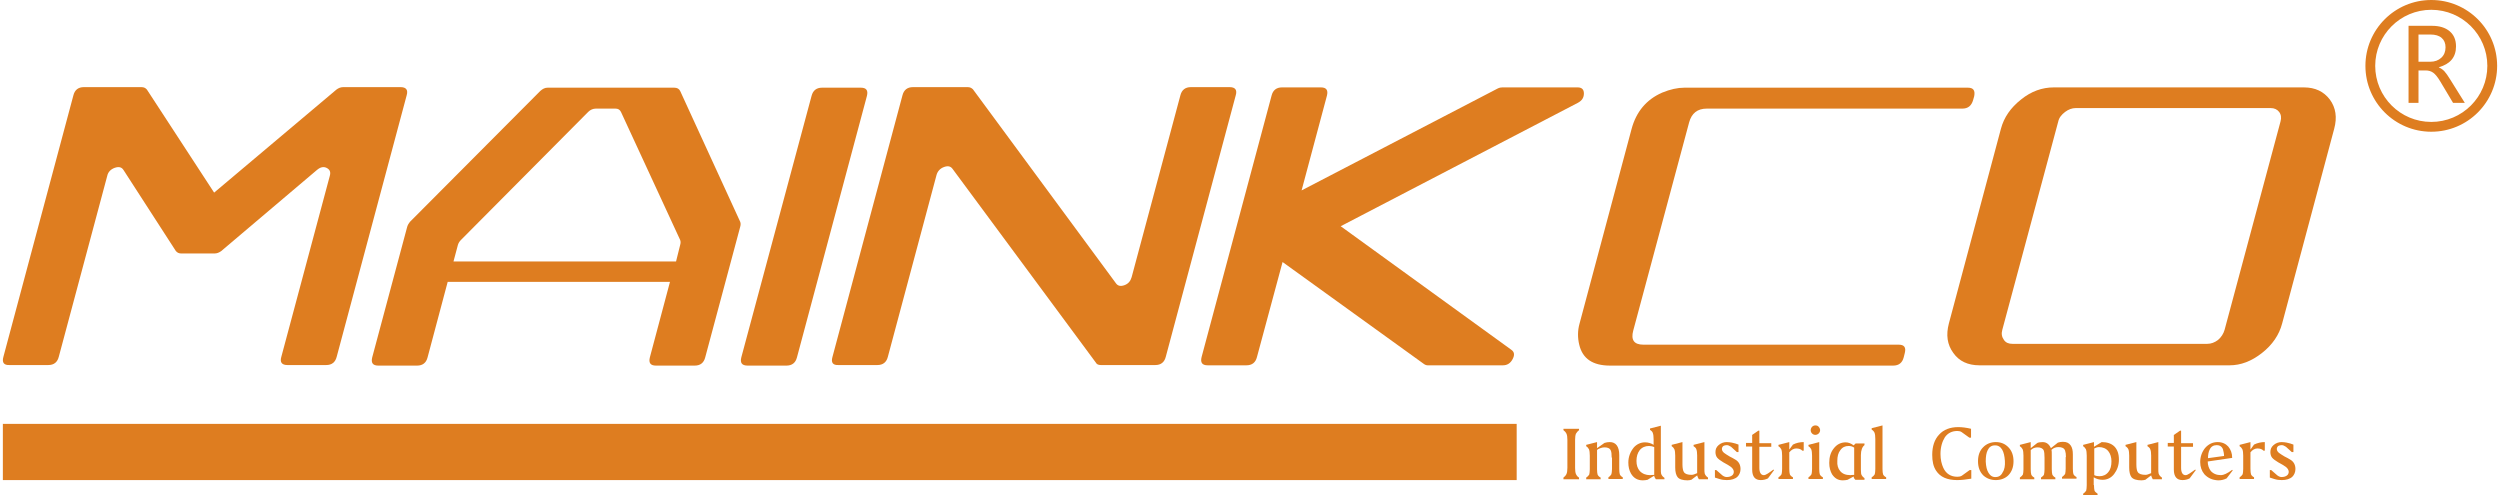
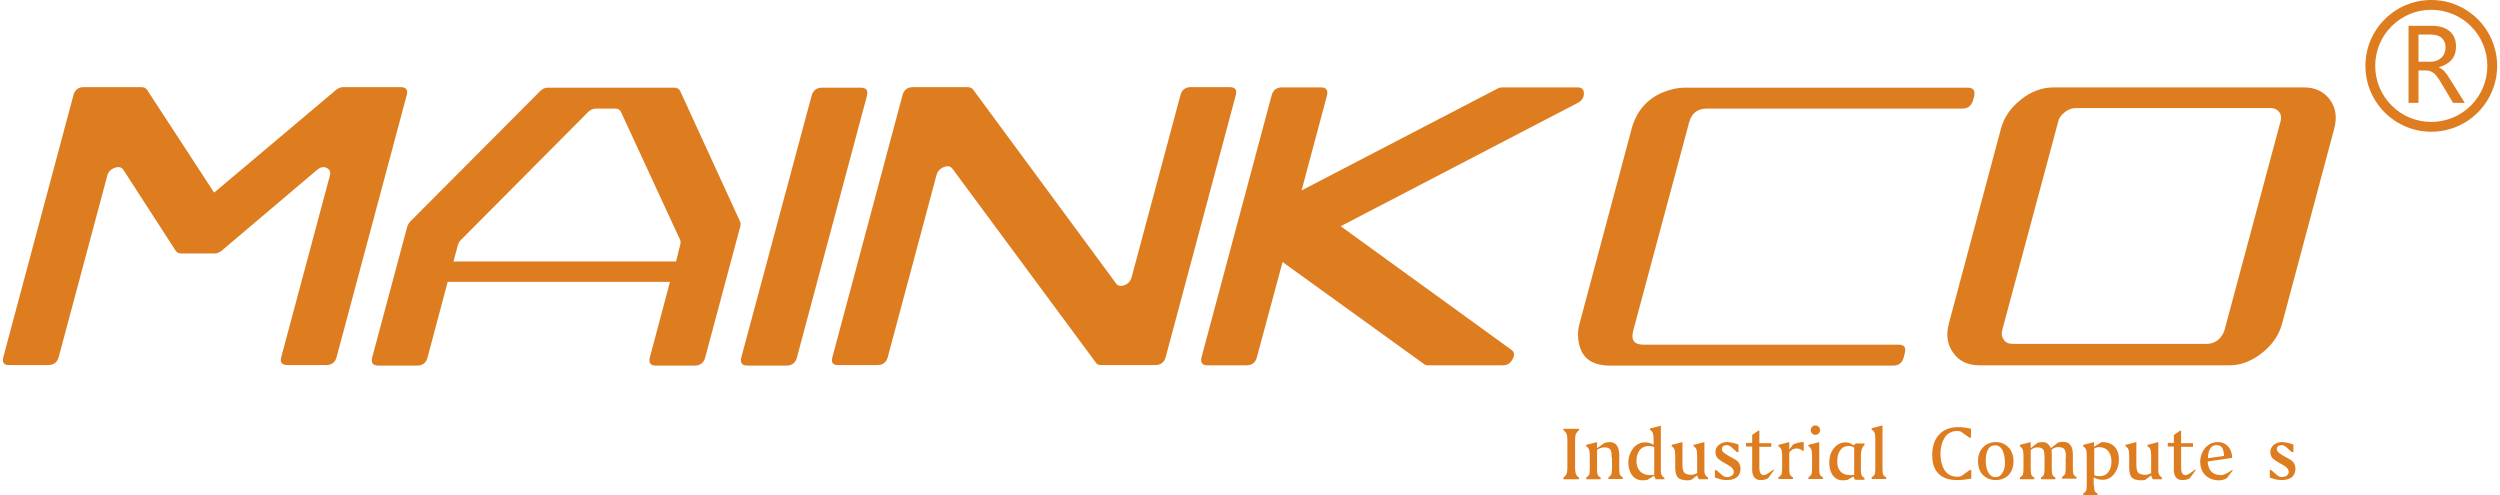
<svg xmlns="http://www.w3.org/2000/svg" version="1.1" id="图层_1" x="0px" y="0px" width="404px" height="80px" viewBox="-52.25 -10.297 404 80" xml:space="preserve">
  <g>
    <path fill="none" d="M91.634-7.572" />
    <path fill="#DE7D20" d="M-51.699,47.36l11.307-42.242c0.222-0.891,0.8-1.335,1.691-1.335l0,0h9.303c0.4,0,0.668,0.133,0.89,0.4l0,0 l10.861,16.647L2.115,4.183c0.356-0.267,0.713-0.4,1.113-0.4l0,0h9.258c0.891,0,1.246,0.444,0.979,1.335l0,0L2.16,47.36 c-0.223,0.89-0.801,1.334-1.691,1.334l0,0h-6.276c-0.89,0-1.246-0.445-0.98-1.334l0,0l7.836-29.245 c0.176-0.623,0-1.023-0.535-1.291l0,0c-0.49-0.223-0.98-0.133-1.557,0.356l0,0l-15.447,13.086c-0.356,0.267-0.712,0.4-1.113,0.4 l0,0h-5.34c-0.4,0-0.668-0.133-0.891-0.4l0,0l-8.456-13.086c-0.313-0.489-0.757-0.579-1.425-0.356l0,0 c-0.623,0.223-1.069,0.668-1.203,1.291l0,0l-7.833,29.245c-0.223,0.89-0.801,1.334-1.692,1.334l0,0h-6.275 C-51.61,48.74-51.966,48.295-51.699,47.36L-51.699,47.36z" />
    <path fill="#DE7D20" d="M13.554,26.352L7.901,47.449c-0.222,0.89,0.09,1.335,0.979,1.335l0,0h6.276 c0.891,0,1.469-0.445,1.692-1.335l0,0l3.249-12.197h35.921l-3.249,12.197c-0.223,0.89,0.088,1.335,0.978,1.335l0,0h6.276 c0.891,0,1.469-0.445,1.691-1.335l0,0l5.654-21.097c0.089-0.313,0.089-0.58,0-0.803l0,0L57.666,4.407 c-0.178-0.356-0.49-0.535-0.979-0.535l0,0H36.255c-0.443,0-0.8,0.178-1.201,0.535l0,0L14,25.549 C13.822,25.772,13.644,26.039,13.554,26.352L13.554,26.352z M56.999,31.958H21.033l0.713-2.671 c0.088-0.312,0.268-0.577,0.488-0.801l0,0L42.799,7.789c0.356-0.356,0.8-0.535,1.246-0.535l0,0h3.159 c0.445,0,0.713,0.179,0.893,0.535l0,0l9.568,20.697c0.09,0.225,0.09,0.49,0,0.801l0,0L56.999,31.958z" />
    <path fill="#DE7D20" d="M67.547,47.449L78.897,5.207c0.226-0.889,0.802-1.335,1.691-1.335l0,0h6.277 c0.89,0,1.203,0.446,0.978,1.335l0,0L76.541,47.449c-0.226,0.89-0.804,1.335-1.694,1.335l0,0h-6.276 C67.637,48.784,67.324,48.338,67.547,47.449L67.547,47.449z" />
    <path fill="#DE7D20" d="M82.282,47.36L93.586,5.119c0.225-0.891,0.801-1.335,1.69-1.335l0,0h8.861c0.357,0,0.622,0.133,0.843,0.355 l0,0l23.102,31.336c0.313,0.445,0.759,0.535,1.382,0.313l0,0c0.622-0.225,0.979-0.669,1.159-1.291l0,0l7.876-29.378 c0.223-0.891,0.803-1.335,1.692-1.335l0,0h6.275c0.89,0,1.246,0.444,0.978,1.335l0,0L136.14,47.36 c-0.223,0.89-0.803,1.334-1.691,1.334l0,0h-8.813c-0.403,0-0.668-0.133-0.801-0.4l0,0l-23.146-31.292 c-0.314-0.445-0.757-0.535-1.381-0.311l0,0c-0.622,0.222-1.025,0.667-1.202,1.245l0,0L91.229,47.36 c-0.223,0.89-0.803,1.334-1.691,1.334l0,0h-6.278C82.326,48.74,82.013,48.295,82.282,47.36L82.282,47.36z" />
    <path fill="#DE7D20" d="M202.731,6.32l-38.325,19.94l27.596,19.985c0.491,0.356,0.535,0.848,0.177,1.514l0,0 c-0.355,0.669-0.887,0.979-1.554,0.979l0,0H178.47c-0.222,0-0.443-0.088-0.623-0.222l0,0l-22.834-16.47l-4.139,15.356 c-0.222,0.891-0.801,1.336-1.692,1.336l0,0h-6.276c-0.891,0-1.201-0.445-0.979-1.336l0,0l11.308-42.241 c0.219-0.891,0.797-1.336,1.69-1.336l0,0h6.276c0.893,0,1.203,0.445,0.981,1.336l0,0l-4.095,15.312l31.691-16.47 c0.268-0.133,0.533-0.178,0.755-0.178l0,0h12.151c0.668,0,1.024,0.312,1.024,0.979l0,0C203.708,5.474,203.4,5.963,202.731,6.32 L202.731,6.32z" />
    <path fill="#DE7D20" d="M265.758,3.872h-45.802c-1.112,0-2.313,0.267-3.604,0.801l0,0c-2.539,1.112-4.183,3.071-4.94,5.875l0,0 l-8.413,31.469c-0.313,1.114-0.313,2.271-0.045,3.384l0,0c0.536,2.269,2.18,3.382,4.983,3.382l0,0h45.761 c0.889,0,1.467-0.445,1.691-1.335l0,0l0.178-0.711c0.223-0.89-0.09-1.336-0.98-1.336l0,0h-41.26c-1.517,0-2.05-0.756-1.648-2.27 l0,0l9.034-33.651c0.402-1.469,1.336-2.227,2.849-2.227l0,0h41.307c0.891,0,1.469-0.445,1.736-1.38l0,0l0.176-0.623 C266.959,4.318,266.648,3.872,265.758,3.872L265.758,3.872z" />
    <path fill="#DE7D20" d="M279.643,3.827h40.42c1.826,0,3.205,0.668,4.186,1.958l0,0c0.977,1.335,1.199,2.895,0.709,4.718l0,0 l-8.412,31.47c-0.488,1.87-1.602,3.472-3.248,4.763l0,0c-1.693,1.336-3.428,2.002-5.254,2.002l0,0h-40.416 c-1.869,0-3.291-0.667-4.225-2.002l0,0c-0.98-1.336-1.205-2.894-0.715-4.763l0,0l8.414-31.47c0.488-1.824,1.557-3.383,3.248-4.718 l0,0C275.996,4.451,277.777,3.827,279.643,3.827L279.643,3.827z M314.676,7.166h-31.469c-0.623,0-1.203,0.224-1.736,0.624l0,0 c-0.58,0.445-0.98,0.936-1.111,1.559l0,0l-9.037,33.649c-0.178,0.625-0.088,1.158,0.268,1.648l0,0 c0.311,0.445,0.758,0.622,1.377,0.622l0,0h31.473c0.625,0,1.203-0.222,1.734-0.622l0,0c0.533-0.445,0.893-1.023,1.07-1.648l0,0 l9.033-33.649c0.18-0.623,0.09-1.158-0.221-1.559l0,0C315.746,7.389,315.299,7.166,314.676,7.166L314.676,7.166z" />
    <path fill="#00A29A" d="M91.634-7.572" />
-     <rect x="-51.788" y="58.201" fill="#DE7D20" width="244.633" height="9.083" />
    <path fill="#DE7D20" d="M340.645-10.297c-5.879,0-10.643,4.765-10.643,10.645c0,5.878,4.764,10.643,10.643,10.643 c5.881,0,10.643-4.765,10.643-10.643C351.287-5.532,346.525-10.297,340.645-10.297z M340.645,9.406 c-5.004,0-9.061-4.056-9.061-9.06s4.057-9.06,9.061-9.06s9.059,4.056,9.059,9.06S345.648,9.406,340.645,9.406z" />
    <g>
      <path fill="#DE7D20" d="M346.063,6.326h-1.9L342.1,2.868c-0.414-0.69-0.791-1.159-1.135-1.409c-0.342-0.25-0.756-0.373-1.23-0.373 h-1.156v5.24h-1.607V-6.125h3.791c1.213,0,2.158,0.293,2.848,0.877c0.688,0.584,1.031,1.401,1.031,2.45 c0,1.726-0.926,2.847-2.766,3.36v0.039c0.342,0.146,0.637,0.353,0.889,0.619c0.248,0.269,0.572,0.726,0.969,1.376L346.063,6.326z M338.578-4.718v4.398h1.898c0.732,0,1.326-0.215,1.787-0.644c0.459-0.431,0.686-0.994,0.686-1.689 c0-0.648-0.209-1.155-0.629-1.519c-0.414-0.365-1.021-0.547-1.82-0.547H338.578z" />
    </g>
    <g>
      <path fill="#DE7D20" d="M200.403,67.153v-0.273c0.176-0.131,0.361-0.307,0.493-0.581c0.099-0.229,0.143-0.58,0.143-0.985v-4.533 c0-0.442-0.044-0.76-0.143-0.984c-0.132-0.268-0.317-0.449-0.493-0.58v-0.225h2.518v0.225c-0.186,0.131-0.372,0.354-0.503,0.58 c-0.088,0.224-0.132,0.585-0.132,0.984v4.533c0,0.449,0.044,0.755,0.132,0.985c0.131,0.274,0.273,0.45,0.503,0.581v0.273H200.403z " />
      <path fill="#DE7D20" d="M208.197,63.656c0-0.542-0.043-0.942-0.132-1.123c-0.131-0.361-0.48-0.537-1.028-0.537 c-0.218,0-0.438,0.044-0.668,0.131c-0.273,0.094-0.448,0.181-0.535,0.317v3.094c0,0.399,0.043,0.716,0.087,0.848 c0.044,0.143,0.219,0.362,0.492,0.493v0.273h-2.331v-0.273c0.263-0.176,0.404-0.351,0.492-0.493 c0.043-0.176,0.088-0.492,0.088-0.848v-2.201c0-0.443-0.045-0.804-0.132-1.028c-0.098-0.181-0.229-0.356-0.448-0.493v-0.224 l1.752-0.449v0.984l1.203-0.848c0.273-0.093,0.592-0.136,0.854-0.136c0.984,0,1.532,0.717,1.532,2.107v2.244 c0,0.399,0.043,0.716,0.088,0.847c0.043,0.144,0.218,0.362,0.48,0.493v0.274h-2.32v-0.274c0.263-0.174,0.394-0.35,0.482-0.493 c0.043-0.175,0.099-0.492,0.099-0.847v-1.838H208.197z" />
      <path fill="#DE7D20" d="M216.812,67.153h-1.478c-0.131-0.187-0.262-0.405-0.262-0.581l-1.085,0.668 c-0.23,0.044-0.492,0.088-0.755,0.088c-0.854,0-1.489-0.362-1.927-1.118c-0.273-0.492-0.416-1.078-0.416-1.751 c0-0.941,0.317-1.746,0.897-2.463c0.504-0.542,1.127-0.81,1.795-0.81c0.504,0,0.986,0.137,1.392,0.405v-0.898 c0-0.448-0.045-0.805-0.133-1.028c-0.043-0.181-0.229-0.362-0.448-0.493v-0.225l1.752-0.448v7.039c0,0.268,0,0.53,0.043,0.716 c0.088,0.274,0.263,0.493,0.537,0.668v0.229H216.812z M212.729,62.445c-0.35,0.45-0.525,1.03-0.525,1.747 c0,0.674,0.176,1.209,0.525,1.615c0.417,0.449,0.985,0.679,1.664,0.679c0.176,0,0.405-0.044,0.68-0.044v-4.488 c-0.329-0.137-0.636-0.181-0.854-0.181C213.626,61.771,213.09,61.997,212.729,62.445z" />
      <path fill="#DE7D20" d="M222.012,63.337c0-0.443-0.044-0.804-0.132-1.028c-0.044-0.181-0.219-0.356-0.448-0.493v-0.224 l1.751-0.449v4.351c0,0.268,0,0.531,0.044,0.716c0.088,0.275,0.273,0.493,0.536,0.669v0.273h-1.478 c-0.143-0.229-0.23-0.449-0.273-0.624l-0.941,0.711c-0.176,0.044-0.395,0.088-0.624,0.088c-0.756,0-1.347-0.175-1.609-0.536 c-0.23-0.307-0.373-0.811-0.373-1.522v-1.932c0-0.443-0.043-0.804-0.131-1.028c-0.087-0.181-0.219-0.356-0.438-0.493v-0.224 l1.74-0.449v3.633c0,0.581,0.099,1.029,0.229,1.205c0.176,0.317,0.624,0.459,1.249,0.459c0.229,0,0.503-0.099,0.897-0.274V63.337z " />
      <path fill="#DE7D20" d="M227.441,65.133c-0.263-0.18-0.678-0.448-1.203-0.717c-0.461-0.268-0.811-0.537-0.997-0.76 c-0.175-0.225-0.272-0.542-0.272-0.898c0-0.449,0.142-0.805,0.503-1.122c0.351-0.312,0.811-0.492,1.292-0.492 c0.316,0,0.635,0.043,0.854,0.087c0.404,0.093,0.767,0.181,1.073,0.317v1.21h-0.263l-0.942-0.855 c-0.263-0.179-0.492-0.267-0.678-0.267c-0.22,0-0.395,0.043-0.569,0.136c-0.144,0.131-0.23,0.27-0.23,0.493 c0,0.225,0.131,0.449,0.361,0.63c0.219,0.176,0.536,0.356,0.897,0.58c0.351,0.182,0.624,0.313,0.898,0.493 c0.568,0.317,0.853,0.854,0.853,1.527c0,0.487-0.186,0.946-0.503,1.253c-0.394,0.361-0.985,0.536-1.707,0.536 c-0.395,0-0.8-0.044-1.204-0.175c-0.176-0.054-0.45-0.143-0.723-0.229V65.67h0.229l0.984,0.859 c0.23,0.175,0.493,0.263,0.669,0.263c0.371,0,0.678-0.088,0.897-0.263c0.187-0.143,0.273-0.362,0.273-0.591 C227.934,65.67,227.748,65.358,227.441,65.133z" />
      <path fill="#DE7D20" d="M230.846,60.021l1.04-0.717h0.175v2.02h1.927v0.579h-1.927v3.411c0,0.755,0.263,1.172,0.723,1.172 c0.174,0,0.395-0.099,0.667-0.275c0.362-0.229,0.625-0.448,0.888-0.628l0.099,0.087l-0.986,1.341 c-0.361,0.186-0.766,0.273-1.171,0.273c-0.897,0-1.379-0.536-1.379-1.702V61.86h-0.996V61.28h0.996v-1.259H230.846z" />
      <path fill="#DE7D20" d="M236.899,65.495c0,0.399,0.044,0.716,0.088,0.847c0.044,0.144,0.229,0.362,0.504,0.493v0.274h-2.344 v-0.274c0.274-0.174,0.417-0.35,0.504-0.493c0.044-0.175,0.089-0.492,0.089-0.847v-2.157c0-0.443-0.045-0.804-0.132-1.028 c-0.098-0.181-0.23-0.356-0.461-0.493v-0.224l1.752-0.449v1.209l0.592-0.805c0.525-0.268,1.116-0.404,1.74-0.404v1.39H239 c-0.174-0.224-0.525-0.361-0.984-0.361c-0.395,0-0.8,0.224-1.117,0.629V65.495z" />
      <path fill="#DE7D20" d="M241.738,65.495c0,0.399,0.044,0.716,0.088,0.847c0.055,0.144,0.229,0.362,0.503,0.493v0.274h-2.332 v-0.274c0.274-0.174,0.405-0.35,0.494-0.493c0.043-0.175,0.087-0.492,0.087-0.847v-2.157c0-0.443-0.044-0.804-0.131-1.028 c-0.088-0.181-0.22-0.356-0.45-0.493v-0.224l1.741-0.449V65.495L241.738,65.495z M240.359,59.217c0-0.181,0.088-0.406,0.219-0.538 c0.132-0.136,0.307-0.229,0.536-0.229c0.186,0,0.405,0.049,0.537,0.229c0.131,0.132,0.229,0.356,0.229,0.538 c0,0.223-0.099,0.404-0.229,0.536c-0.132,0.136-0.352,0.224-0.537,0.224c-0.229,0-0.404-0.088-0.536-0.224 C240.447,59.621,240.359,59.44,240.359,59.217z" />
      <path fill="#DE7D20" d="M246.313,67.24c-0.218,0.044-0.481,0.088-0.767,0.088c-0.755,0-1.291-0.317-1.739-0.986 c-0.274-0.492-0.45-1.072-0.45-1.839c0-0.94,0.221-1.702,0.724-2.331c0.481-0.625,1.116-0.985,1.927-0.985 c0.438,0,0.897,0.18,1.291,0.492l0.317-0.312h1.435v0.269c-0.35,0.267-0.581,0.809-0.581,1.615v2.332 c0,0.355,0.045,0.584,0.045,0.716c0.087,0.274,0.273,0.494,0.536,0.668v0.274h-1.478c-0.187-0.186-0.274-0.361-0.274-0.537 L246.313,67.24z M245.109,65.806c0.351,0.449,0.898,0.679,1.664,0.679c0.044,0,0.263-0.044,0.613-0.044v-4.4 c-0.263-0.181-0.569-0.27-0.897-0.27c-0.569,0-1.029,0.225-1.336,0.673c-0.361,0.45-0.492,1.03-0.492,1.747 C244.606,64.865,244.792,65.445,245.109,65.806z" />
      <path fill="#DE7D20" d="M251.963,65.495c0,0.399,0.043,0.716,0.088,0.847c0.043,0.144,0.229,0.362,0.502,0.493v0.274h-2.342 v-0.274c0.285-0.174,0.417-0.35,0.504-0.493c0.043-0.175,0.086-0.492,0.086-0.847v-4.845c0-0.448-0.043-0.809-0.131-1.028 c-0.086-0.181-0.23-0.361-0.459-0.498v-0.225l1.752-0.448V65.495z" />
      <path fill="#DE7D20" d="M264.025,67.284c-1.609,0-2.736-0.492-3.404-1.521c-0.449-0.674-0.623-1.527-0.623-2.557 c0-1.346,0.35-2.468,1.115-3.272c0.723-0.81,1.795-1.21,3.088-1.21c0.59,0,1.313,0.088,2.068,0.269v1.434h-0.273l-1.248-0.897 c-0.176-0.131-0.449-0.181-0.68-0.181c-0.854,0-1.521,0.317-2.014,0.991c-0.449,0.717-0.723,1.614-0.723,2.731 c0,0.897,0.188,1.658,0.461,2.243c0.438,0.941,1.203,1.435,2.275,1.435c0.275,0,0.504-0.044,0.723-0.176l1.248-0.902h0.273v1.385 C265.471,67.196,264.703,67.284,264.025,67.284z" />
      <path fill="#DE7D20" d="M267.396,64.236c0-0.942,0.264-1.703,0.854-2.283c0.482-0.498,1.205-0.809,2.016-0.809 c0.809,0,1.477,0.268,2.014,0.809c0.58,0.581,0.854,1.341,0.854,2.283c0,0.941-0.273,1.702-0.854,2.293 c-0.494,0.482-1.205,0.755-2.014,0.755c-0.811,0-1.49-0.273-2.016-0.755C267.66,65.938,267.396,65.177,267.396,64.236z M271.742,64.191c-0.055-0.805-0.186-1.39-0.447-1.838c-0.275-0.45-0.68-0.717-1.217-0.674c-0.492,0-0.887,0.273-1.115,0.766 c-0.23,0.45-0.318,1.03-0.318,1.84c0.043,0.804,0.176,1.385,0.449,1.828c0.273,0.459,0.668,0.722,1.172,0.679 c0.48,0,0.896-0.263,1.115-0.767C271.688,65.583,271.785,64.953,271.742,64.191z" />
      <path fill="#DE7D20" d="M281.605,63.563c0-0.449-0.043-0.761-0.131-1.029c-0.133-0.405-0.504-0.581-1.074-0.581 c-0.414,0-0.809,0.131-1.127,0.443c0.045,0.137,0.045,0.45,0.045,0.898v2.245c0,0.399,0.043,0.716,0.086,0.848 c0.057,0.143,0.23,0.362,0.494,0.493v0.273h-2.322v-0.273c0.264-0.176,0.439-0.351,0.482-0.493 c0.045-0.176,0.088-0.492,0.088-0.848v-1.84c0-0.584-0.043-0.984-0.131-1.209c-0.133-0.317-0.494-0.493-0.986-0.493 c-0.404,0-0.809,0.131-1.115,0.448v3.094c0,0.399,0.043,0.716,0.088,0.848c0.043,0.143,0.219,0.362,0.492,0.493v0.273h-2.332 v-0.273c0.262-0.176,0.404-0.351,0.492-0.493c0.045-0.176,0.088-0.492,0.088-0.848v-2.201c0-0.443-0.043-0.804-0.131-1.028 c-0.1-0.181-0.23-0.356-0.449-0.493v-0.224l1.752-0.449v0.984l1.072-0.848c0.219-0.093,0.535-0.136,0.854-0.136 c0.625,0,1.072,0.361,1.336,0.984l1.127-0.897c0.273-0.087,0.492-0.131,0.811-0.131c0.58,0,0.984,0.18,1.258,0.58 c0.264,0.362,0.352,0.854,0.352,1.483v2.282c0,0.405,0.043,0.722,0.086,0.854c0.045,0.143,0.23,0.362,0.506,0.494v0.263h-2.344 v-0.263c0.23-0.175,0.416-0.351,0.504-0.494c0.043-0.186,0.088-0.492,0.088-0.854v-1.882H281.605z" />
      <path fill="#DE7D20" d="M286.137,68.094c0,0.405,0.045,0.712,0.088,0.898c0.045,0.131,0.219,0.317,0.494,0.493v0.218h-2.332 v-0.218c0.262-0.176,0.393-0.362,0.492-0.493c0.043-0.186,0.088-0.493,0.088-0.898v-4.756c0-0.443-0.045-0.804-0.131-1.028 c-0.1-0.181-0.23-0.356-0.449-0.493v-0.224l1.75-0.449v0.759l1.25-0.759c0.852,0,1.531,0.224,2.012,0.672 c0.504,0.493,0.768,1.21,0.768,2.151c0,0.898-0.264,1.659-0.768,2.331c-0.48,0.625-1.115,0.942-1.881,0.942 c-0.482,0-0.986-0.131-1.424-0.405v1.259H286.137z M288.457,62.621c-0.35-0.448-0.896-0.668-1.51-0.668 c-0.229,0-0.504,0.088-0.766,0.22v4.313c0.262,0.131,0.58,0.175,0.854,0.175c0.568,0,1.072-0.22,1.422-0.679 c0.371-0.443,0.504-1.029,0.504-1.746C288.961,63.612,288.787,63.026,288.457,62.621z" />
      <path fill="#DE7D20" d="M295.377,63.337c0-0.443-0.043-0.804-0.143-1.028c-0.045-0.181-0.229-0.356-0.449-0.493v-0.224l1.75-0.449 v4.351c0,0.268,0,0.531,0.045,0.716c0.086,0.275,0.264,0.493,0.537,0.669v0.273h-1.477c-0.133-0.229-0.221-0.449-0.264-0.624 l-0.941,0.711c-0.188,0.044-0.416,0.088-0.635,0.088c-0.768,0-1.348-0.175-1.619-0.536c-0.221-0.307-0.352-0.811-0.352-1.522 v-1.932c0-0.443-0.043-0.804-0.133-1.028c-0.086-0.181-0.229-0.356-0.459-0.493v-0.224l1.752-0.449v3.633 c0,0.581,0.088,1.029,0.219,1.205c0.186,0.317,0.635,0.459,1.27,0.459c0.221,0,0.482-0.099,0.898-0.274V63.337z" />
      <path fill="#DE7D20" d="M299,60.021l1.039-0.717h0.176v2.02h1.926v0.579h-1.926v3.411c0,0.755,0.262,1.172,0.721,1.172 c0.178,0,0.395-0.099,0.658-0.275c0.373-0.229,0.637-0.448,0.898-0.628l0.098,0.087l-0.996,1.341 c-0.35,0.186-0.756,0.273-1.16,0.273c-0.898,0-1.391-0.536-1.391-1.702V61.86h-0.984V61.28h0.984v-1.259H299z" />
      <path fill="#DE7D20" d="M303.979,66.342c-0.445-0.536-0.676-1.209-0.676-1.97c0-0.854,0.273-1.614,0.766-2.244 c0.537-0.624,1.203-0.984,2.059-0.984c0.721,0,1.301,0.268,1.705,0.717c0.406,0.493,0.637,1.078,0.637,1.838l-3.951,0.581 c0,0.586,0.186,1.122,0.49,1.527c0.406,0.449,0.943,0.679,1.666,0.679c0.393,0,1.027-0.275,1.795-0.859l0.088,0.092l-0.986,1.292 c-0.459,0.229-0.896,0.317-1.355,0.317C305.271,67.284,304.561,66.966,303.979,66.342z M307.156,63.387 c0-0.361-0.09-0.766-0.176-1.078c-0.176-0.449-0.537-0.673-0.986-0.673c-0.535,0-0.941,0.225-1.158,0.717 c-0.188,0.361-0.275,0.853-0.275,1.39L307.156,63.387z" />
-       <path fill="#DE7D20" d="M311.424,65.495c0,0.399,0.045,0.716,0.088,0.847c0.043,0.144,0.219,0.362,0.492,0.493v0.274h-2.332 v-0.274c0.264-0.174,0.404-0.35,0.494-0.493c0.043-0.175,0.086-0.492,0.086-0.847v-2.157c0-0.443-0.043-0.804-0.131-1.028 c-0.098-0.181-0.229-0.356-0.449-0.493v-0.224l1.752-0.449v1.209l0.58-0.805c0.537-0.268,1.129-0.404,1.74-0.404v1.39h-0.219 c-0.174-0.224-0.537-0.361-0.984-0.361c-0.393,0-0.811,0.224-1.117,0.629V65.495z" />
      <path fill="#DE7D20" d="M317.117,65.133c-0.264-0.18-0.678-0.448-1.203-0.717c-0.461-0.268-0.813-0.537-0.998-0.76 c-0.176-0.225-0.273-0.542-0.273-0.898c0-0.449,0.143-0.805,0.502-1.122c0.352-0.312,0.813-0.492,1.295-0.492 c0.316,0,0.633,0.043,0.852,0.087c0.406,0.093,0.768,0.181,1.074,0.317v1.21h-0.264l-0.941-0.855 c-0.262-0.179-0.494-0.267-0.678-0.267c-0.219,0-0.395,0.043-0.568,0.136c-0.143,0.131-0.232,0.27-0.232,0.493 c0,0.225,0.133,0.449,0.361,0.63c0.221,0.176,0.537,0.356,0.896,0.58c0.352,0.182,0.627,0.313,0.9,0.493 c0.568,0.317,0.852,0.854,0.852,1.527c0,0.487-0.186,0.946-0.502,1.253c-0.395,0.361-0.986,0.536-1.707,0.536 c-0.395,0-0.801-0.044-1.205-0.175c-0.176-0.054-0.447-0.143-0.723-0.229V65.67h0.23l0.986,0.859 c0.23,0.175,0.492,0.263,0.668,0.263c0.369,0,0.678-0.088,0.895-0.263c0.188-0.143,0.275-0.362,0.275-0.591 C317.609,65.67,317.424,65.358,317.117,65.133z" />
    </g>
  </g>
</svg>